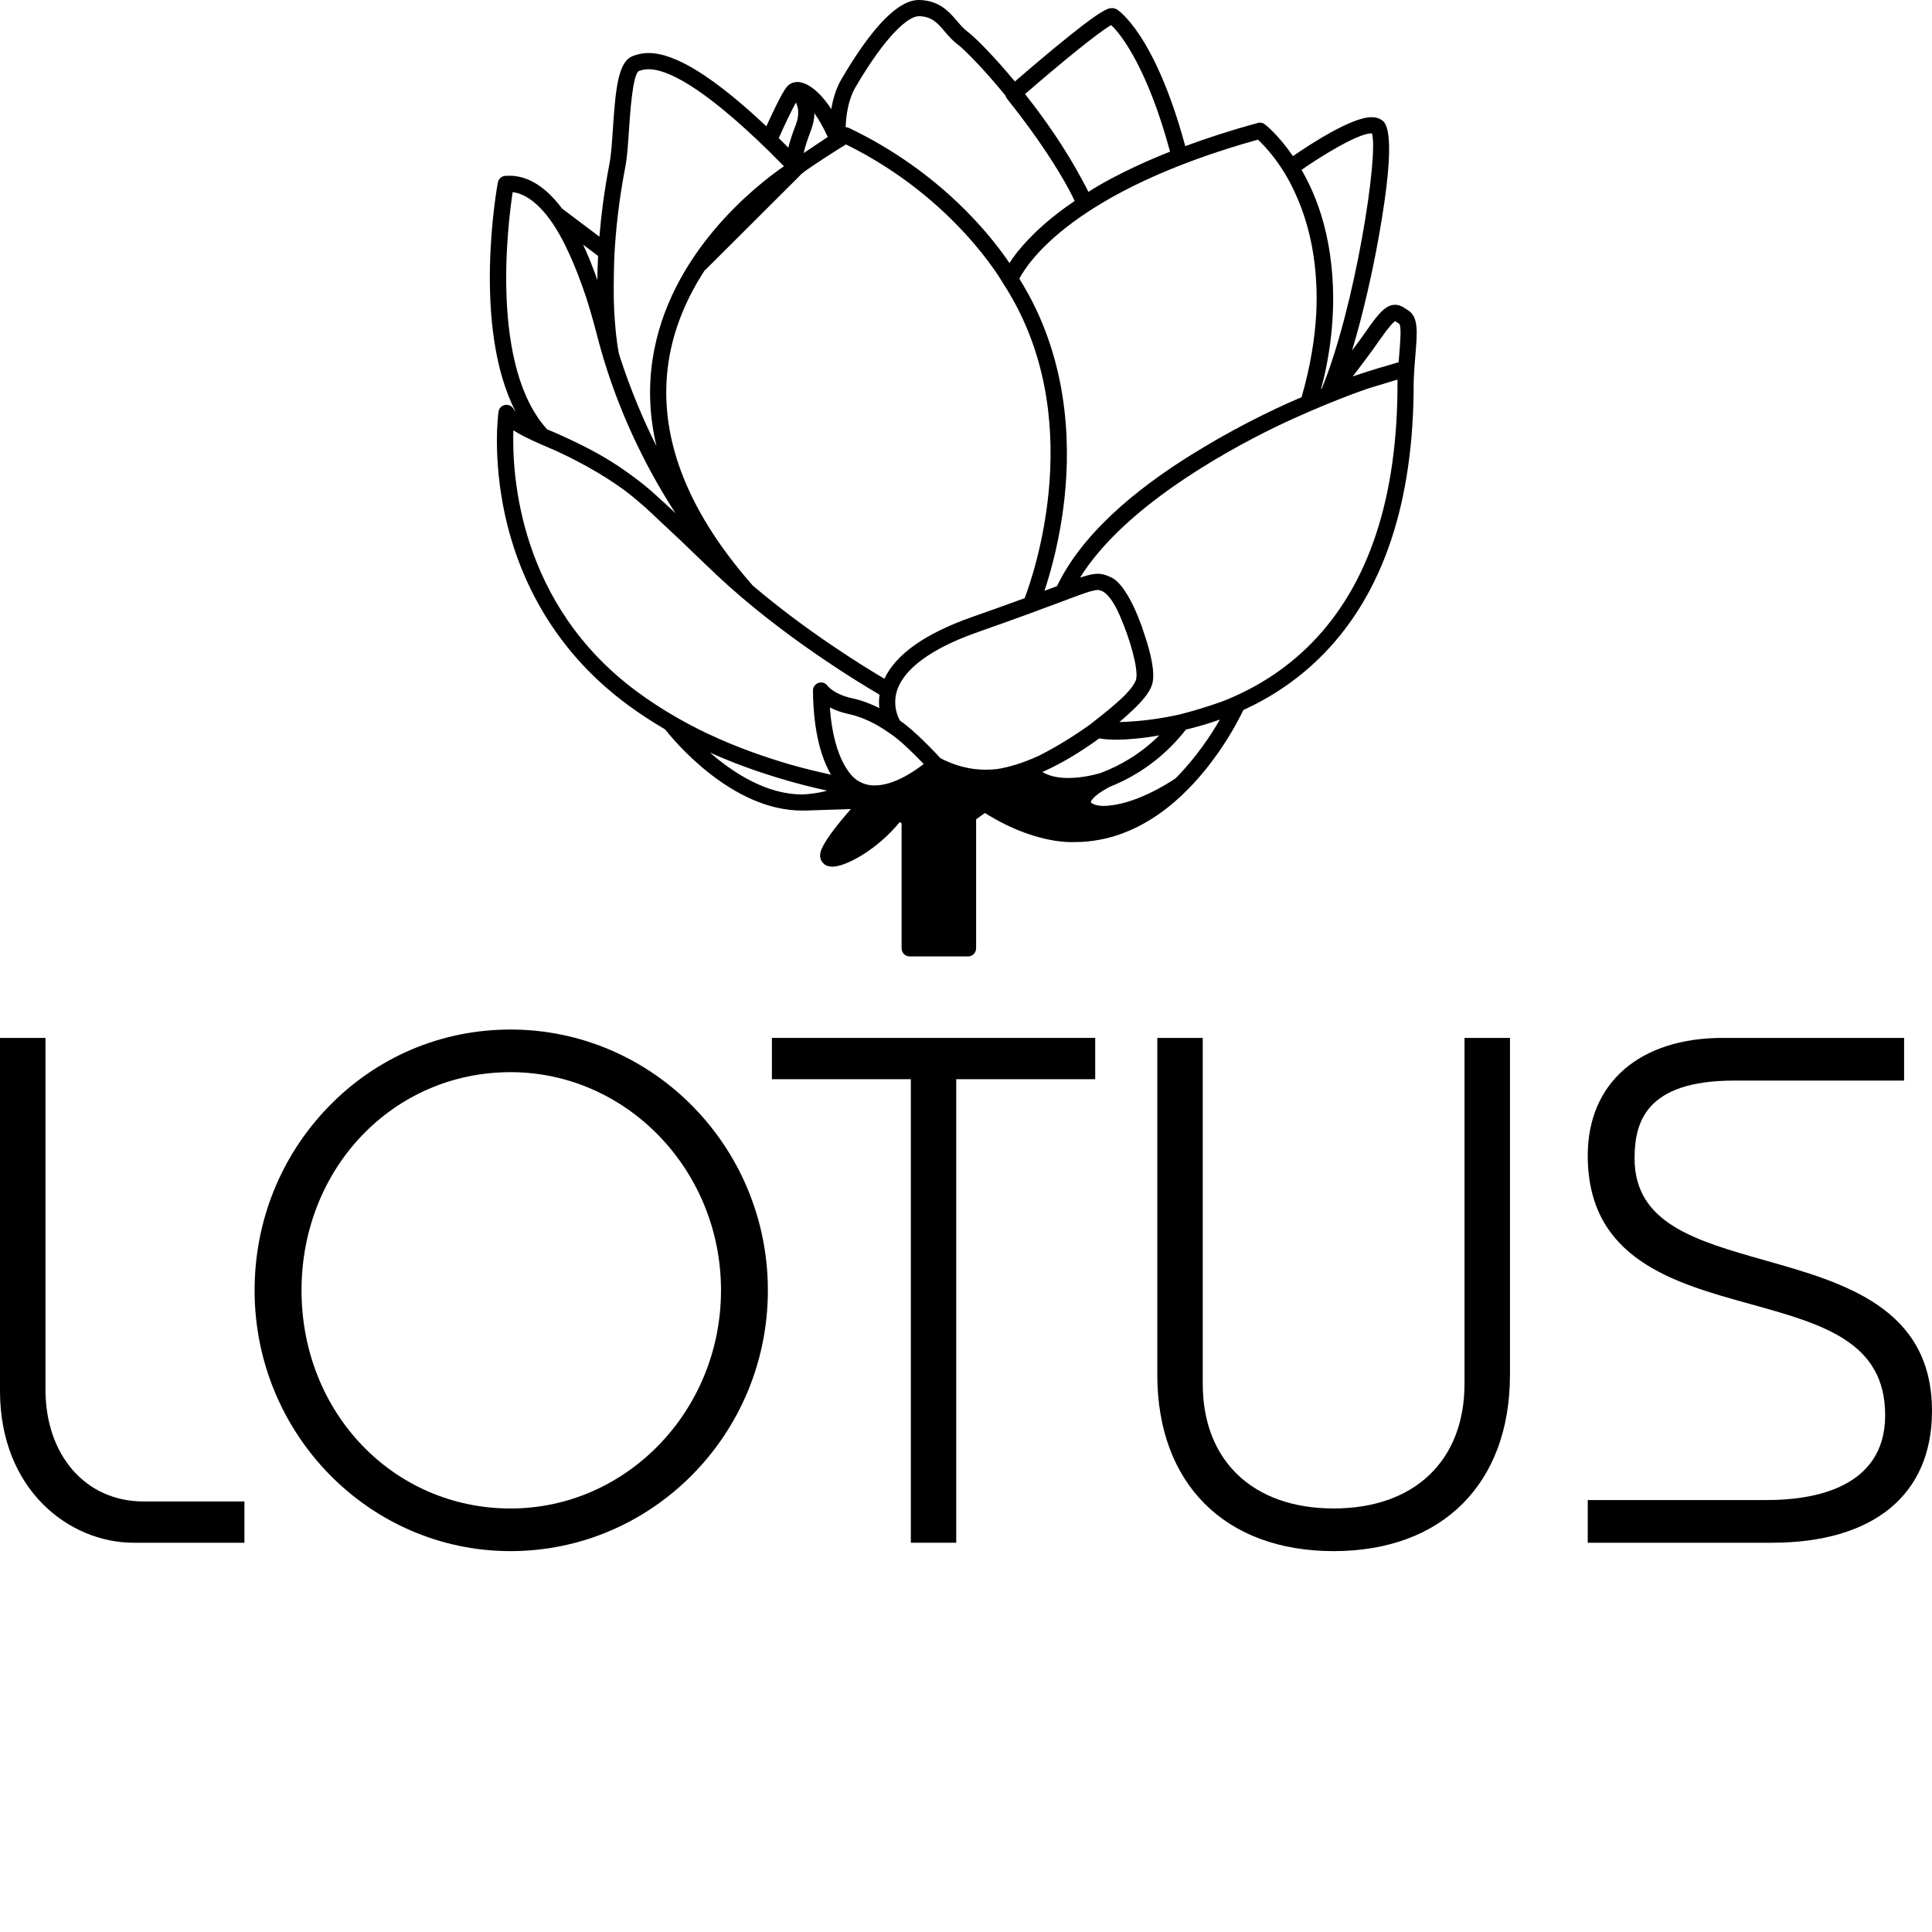
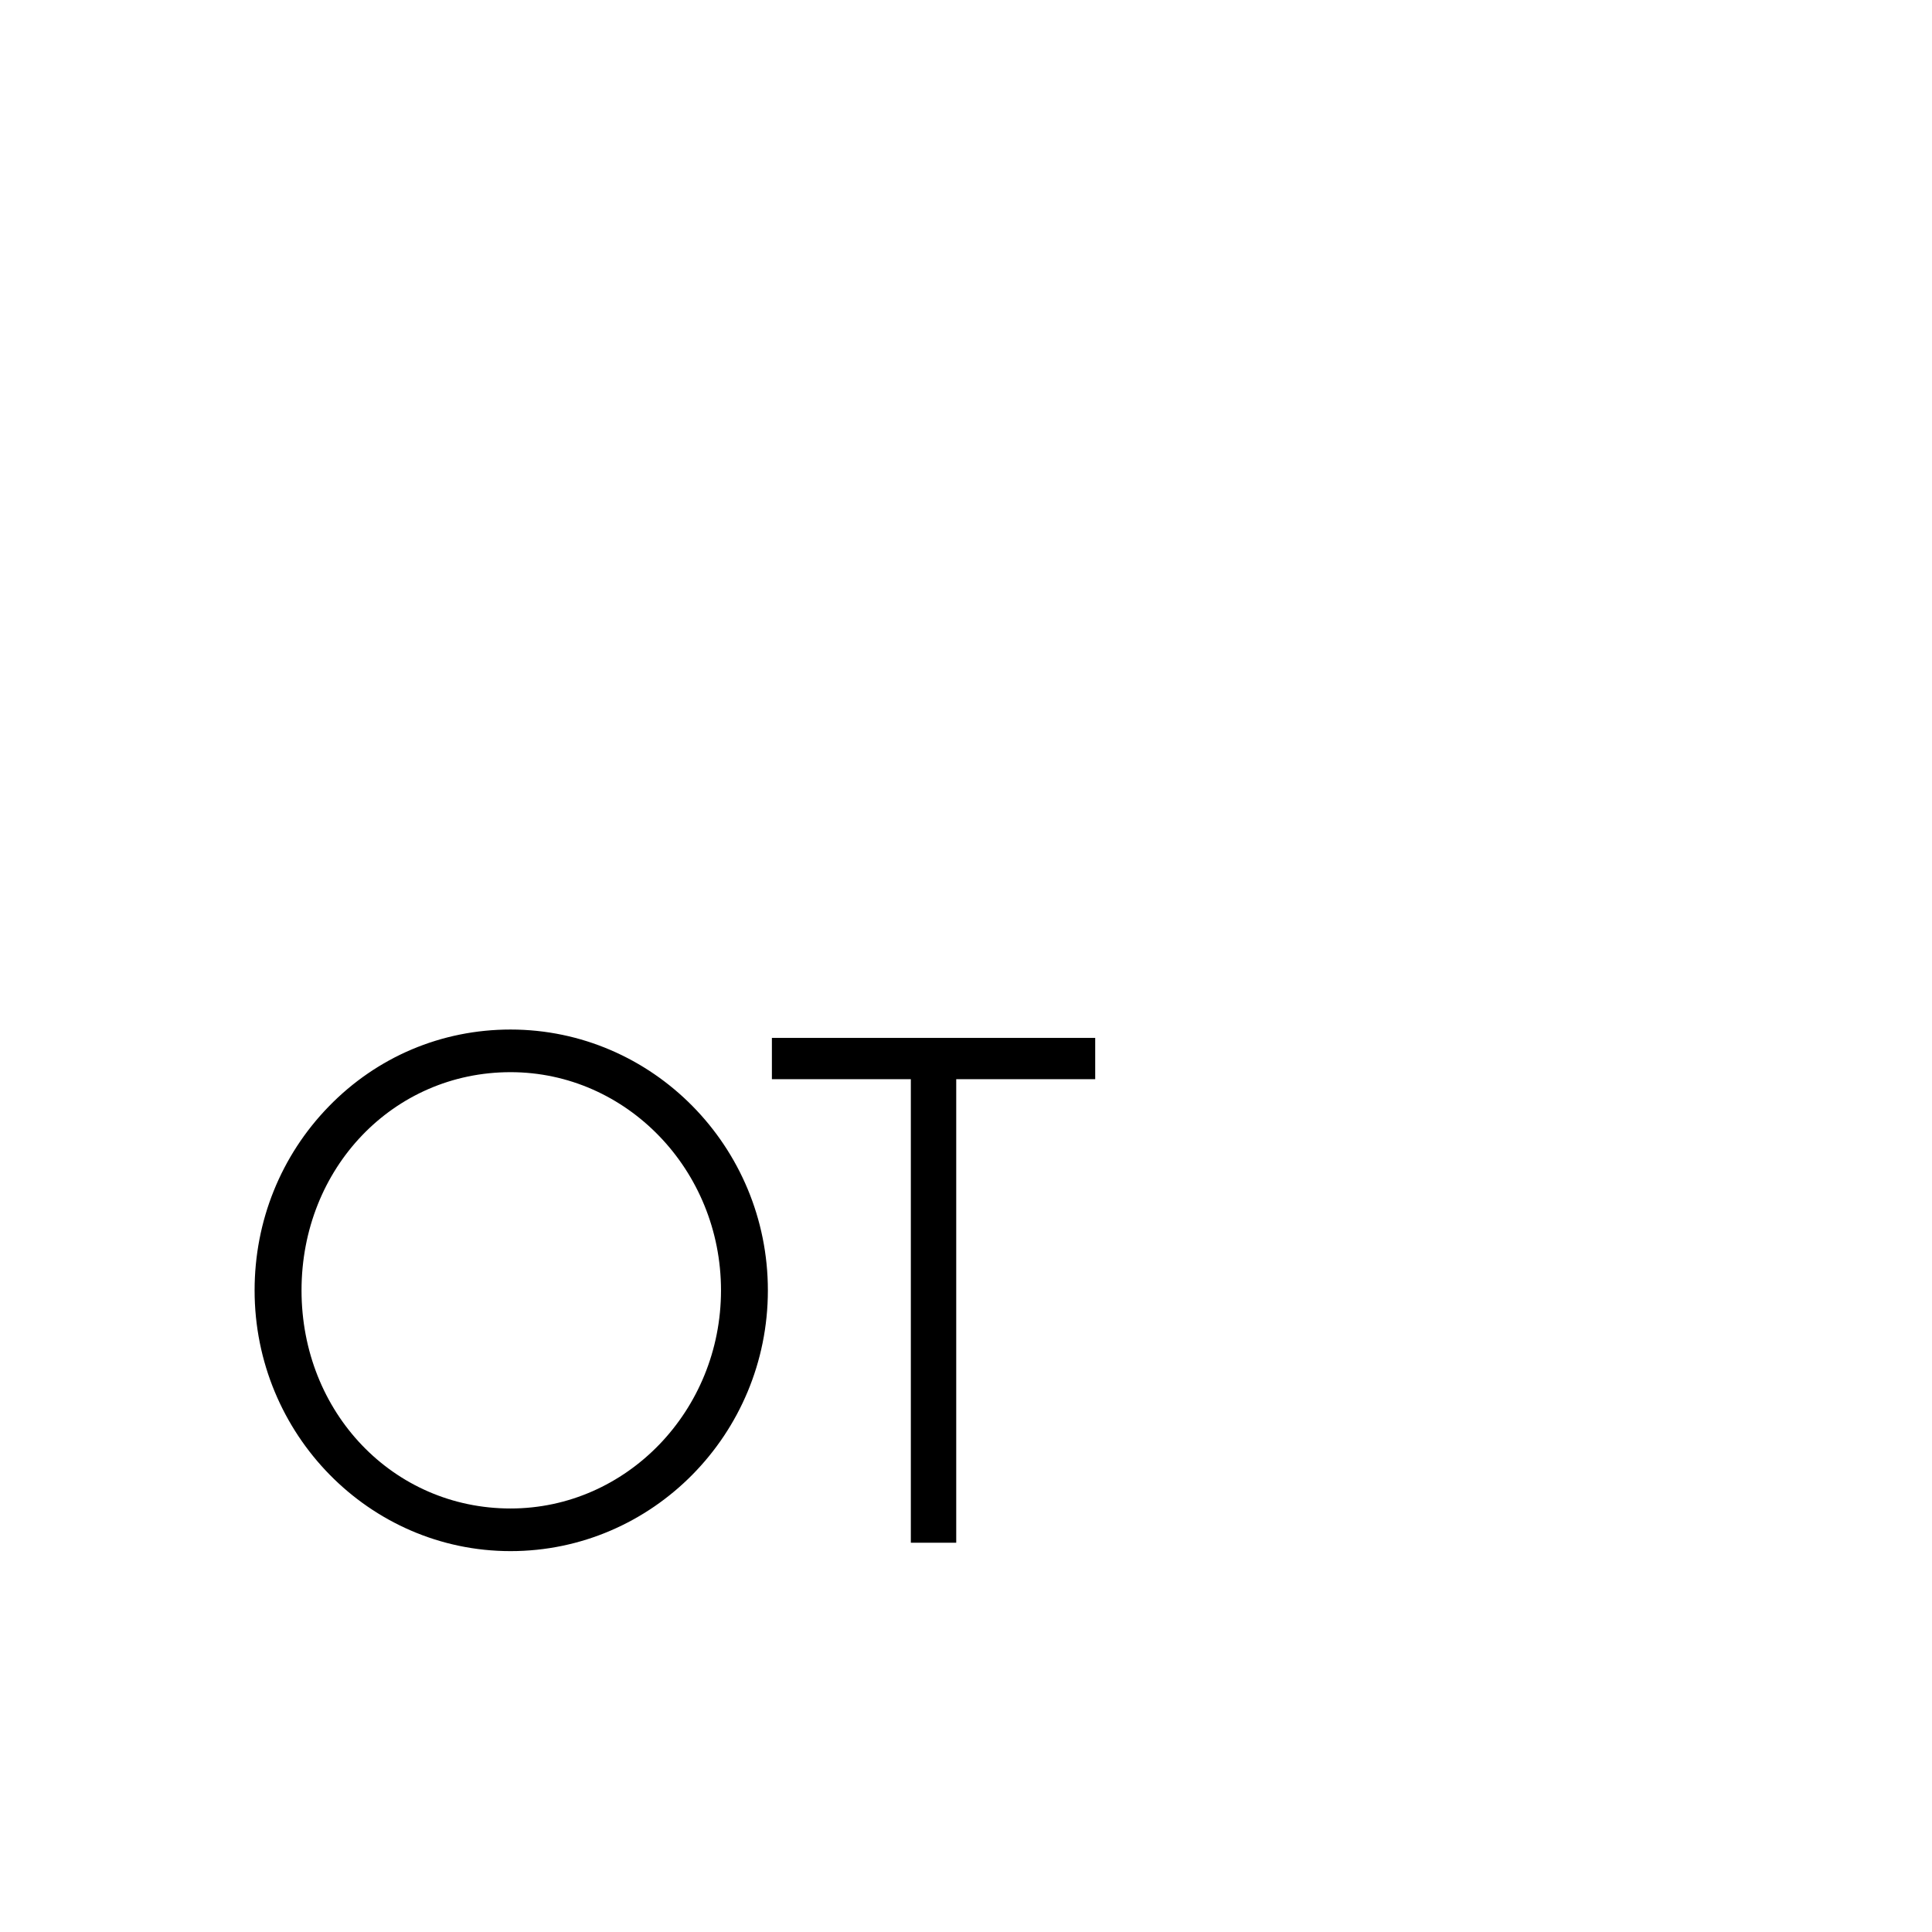
<svg xmlns="http://www.w3.org/2000/svg" version="1.1" id="Ebene_1" x="0px" y="0px" width="1000px" height="1000px" viewBox="0 0 1000 1000" enable-background="new 0 0 1000 1000" xml:space="preserve">
-   <path d="M364.709,139.979c20.441-31.399,49.391-49.438,49.8-49.694c0.024-0.01,0.054-0.038,0.081-0.064" />
-   <path d="M728.961,160.714c-0.338-0.212-0.67-0.424-0.968-0.636c-1.6-1.089-3.41-2.318-5.902-2.318  c-4.665,0-8.396,4.215-14.55,13.037c-2.44,3.498-5.095,7.171-7.729,10.682c5.896-19.547,10.802-41.749,13.906-59.299  c9.686-54.281,3.502-58.605,1.479-60.032c-1.421-1-3.187-1.501-5.283-1.501c-10.372,0-31.884,14.1-40.686,20.168  c-7.456-10.894-14.114-16.143-14.533-16.46c-1.031-0.805-2.384-1.078-3.667-0.731c-13.902,3.822-26.35,7.856-37.534,12.017  C597.54,16.759,578.28,4.969,578.085,4.854c-0.71-0.421-1.541-0.65-2.424-0.65c-2.074,0-4.922,0-30.302,20.976  c-7.983,6.596-15.73,13.237-20.062,17c-11.095-13.378-20.722-23-24.636-25.899c-1.931-1.437-3.569-3.358-5.277-5.381  C491.338,6.186,486.312,0.298,475.94,0h-0.361c-10.653,0-24.119,13.782-40.05,40.973c-2.849,4.885-4.431,10.447-5.272,15.541  c-0.48-0.756-0.985-1.519-1.507-2.258c-3.507-4.899-7.335-8.567-10.974-10.421c-1.748-0.905-3.45-1.387-5.043-1.387  c-2.178,0-4.108,0.865-5.455,2.476c-2.539,3.072-7.52,13.619-10.613,20.443c-27.094-25.458-47.116-37.913-60.892-37.913  c-3.788,0-6.521,0.894-8.259,1.564c-7.467,2.897-8.864,16.231-10.292,37.81c-0.464,6.911-0.905,13.441-1.714,17.626  c-2.688,13.942-4.326,26.67-5.26,38.05l-19.363-14.589c-9.799-13.123-19.386-16.959-27.191-16.959c-0.596,0-1.089,0.029-1.473,0.04  c-0.16,0.014-0.315,0.014-0.418,0.014c-2.023,0-3.73,1.456-4.12,3.438c-0.625,3.41-13.375,74.899,9.203,118.614  c-0.44-0.48-0.818-0.933-1.042-1.356c-0.876-1.587-2.642-2.436-4.43-2.1c-1.776,0.309-3.134,1.733-3.398,3.524  c-0.126,0.949-3.186,23.664,3.45,53.814c6.149,27.853,22.114,67.418,63.367,97.836c6.143,4.542,12.635,8.765,19.415,12.736  c4.184,5.341,34.308,42.027,70.857,42.027c0.286,0,0.566-0.023,0.854-0.023c0.172,0.012,0.361,0.035,0.544,0.023l23.913-0.768  c-6.521,7.404-14.762,17.552-15.799,22.732c-0.351,1.857,0.051,3.593,1.14,4.917c0.802,0.985,2.351,2.16,5.106,2.16  c7.024,0,23.316-8.888,34.853-23.117l0.945,0.762v64.623c0,2.32,1.868,4.188,4.172,4.188h30.216c2.304,0,4.185-1.868,4.185-4.188  v-66.76l4.532-3.278c1.289,0.791,2.996,1.828,5.061,2.968c6.831,3.868,13.633,6.812,20.349,8.825  c7.049,2.177,14.796,3.615,22.486,3.209h0.361c1.076,0,3.123-0.059,5.896-0.396c13.971-1.519,26.183-7.135,36.577-14.538  c0.052-0.04,0.114-0.086,0.166-0.109c0.505-0.361,0.997-0.739,1.496-1.089c1.329-0.992,2.664-2.046,4.011-3.164  c0.315-0.24,0.625-0.521,0.936-0.773c0.224-0.2,0.44-0.378,0.665-0.556c21.047-18.057,33.189-42.205,35.779-47.674  c14.126-6.453,28.503-15.708,41.448-28.956c31.104-31.764,46.789-78.934,46.715-140.235v-0.029  c0.126-5.249,0.544-10.263,0.905-14.684C733.603,171.871,734.228,164.124,728.961,160.714z M709.914,69.018h0.178  c3.627,10.602-8.722,90.44-25.999,132.213l-0.321,0.129c3.41-12.501,8.385-36.921,5.312-64.321  c-1.662-15.564-5.495-28.091-9.633-37.655c-1.84-4.224-3.805-8.048-5.782-11.484C685.336,79.813,703.198,69.018,709.914,69.018z   M651.08,72.284c2.618,2.406,8.194,8.114,13.854,17.312c14.465,24.188,17.422,50.872,16.355,72.713  c-0.699,12.859-3.003,27.26-7.594,43.276c-6.516,2.722-27.941,12.12-51.791,26.583c-29.393,17.575-58.634,40.554-73.099,67.822  c-0.229,0.427-0.464,0.854-0.676,1.295c-0.207,0.378-0.396,0.779-0.579,1.169c-0.172,0.315-0.327,0.622-0.48,0.934  c-0.133,0.046-0.259,0.114-0.412,0.169l-6.046,2.238c3.242-9.693,8.08-26.79,10.372-47.984  c3.236-29.855,1.735-73.584-23.382-113.543C531.961,135.866,556.018,98.799,651.08,72.284z M575.117,13.011  c5.083,4.473,18.962,22.645,30.497,65.49c-7.776,3.051-26.71,10.908-42.269,20.804c-0.849-1.739-2.006-3.968-3.467-6.624  c-8.504-15.922-19.237-31.257-29.323-44.001C549.038,32.624,569.105,16.266,575.117,13.011z M442.761,45.208  c15.891-27.176,27.374-36.844,32.944-36.844c6.665,0.181,9.599,3.613,13.312,7.971c1.959,2.278,3.972,4.656,6.653,6.65  c3.444,2.562,13.363,12.541,24.768,26.486c0.144,0.562,0.4,1.088,0.769,1.57c17.134,21.475,26.904,37.509,31.93,46.804  c1.078,2.025,2.132,4.094,3.112,6.174c-0.493,0.312-1.038,0.71-1.634,1.121c-9.461,6.532-16.486,12.724-21.695,18.143  c-0.144,0.129-0.27,0.272-0.412,0.415c-0.184,0.224-0.4,0.433-0.602,0.647c-3.548,3.722-6.843,7.713-9.404,11.822  c-9.356-13.891-35.414-47.139-83.028-69.923c-0.572-0.27-1.169-0.401-1.765-0.413C437.913,60.181,438.927,51.743,442.761,45.208z   M416.074,78.828c0.562-2.607,1.685-6.192,3.685-11.381c1.243-3.278,1.759-6.246,1.788-8.862c2.579,3.665,5.003,8.151,6.854,12.231  c0,0.026,0.028,0.057,0.028,0.095l-12.445,8.32C416.011,79.112,416.052,78.966,416.074,78.828z M414.613,90.22  c0.194-0.132,0.372-0.27,0.544-0.427c2.177-1.968,13.815-9.498,20.669-13.784l2.062-1.249  c56.273,27.684,81.029,71.398,81.292,71.865c0.022,0.04,0.052,0.063,0.074,0.109c0.04,0.045,0.052,0.1,0.092,0.14  c44.273,68.069,15.8,150.175,11.021,162.733c-7.354,2.699-16.27,5.902-27.105,9.707c-24.285,8.533-39.551,19.289-45.487,32.016  c-10.745-6.341-40.314-24.532-68.318-48.394c-0.04-0.083-0.075-0.155-0.144-0.224c-0.052-0.089-0.154-0.183-0.234-0.275  c-0.086-0.092-0.154-0.192-0.24-0.264c-34.051-38.993-48.438-77.653-42.79-114.927c2.733-17.969,9.919-33.84,18.661-47.268  L414.59,90.22H414.613z M411.972,53.064c1.175,2.381,1.965,6.183-0.028,11.392c-1.868,4.914-3.164,8.762-3.914,11.948  c-1.398-1.413-2.803-2.788-4.16-4.135c-0.271-0.255-0.544-0.519-0.791-0.776C405.903,65.132,409.61,57.316,411.972,53.064z   M318.004,132.356c0.688-13.306,2.355-28.875,5.719-46.313c0.889-4.699,1.358-11.479,1.822-18.656  c0.625-9.211,1.908-28.377,5.003-30.575c1.192-0.438,2.854-0.974,5.227-0.974c8.864,0,26.761,7.713,62.301,42.474  c2.396,2.381,5.393,5.392,7.696,7.73c-14.464,9.997-59.643,45.236-67.992,99.893c-2.252,14.868-1.582,29.887,2.012,45.016  c-6.882-13.756-13.495-29.357-19.065-46.648c-0.154-0.542-0.31-1.089-0.464-1.619c-0.446-2.307-2.104-11.831-2.556-27.162  C317.551,145.461,317.849,136.046,318.004,132.356z M309.58,132.488c-0.235,4.407-0.35,8.573-0.39,12.469  c-2.413-6.925-4.889-13.014-7.388-18.337L309.58,132.488z M265.358,99.435c4.378,0.539,11.18,3.353,18.87,13.616  c0.063,0.057,0.086,0.126,0.132,0.201c7.656,10.254,14.074,25.976,18.831,40.05c1.953,6.043,3.901,12.728,5.815,20.166  c0.923,3.685,1.948,7.283,2.997,10.822c0.092,0.338,0.166,0.69,0.271,1.006v0.034c0,0.015,0.027,0.029,0.027,0.049  c0.104,0.312,0.207,0.61,0.298,0.934c9.822,32.299,23.964,59.118,37.001,79.287c-3.357-3.181-6.562-6.138-9.695-8.914  c-3.988-3.753-8.344-7.237-12.803-10.464c-9.202-6.859-19.38-12.908-33.185-19.26c-5.129-2.424-9.009-4.034-10.716-4.716  C253.668,189.718,262.802,116.273,265.358,99.435z M425.759,409.864c-2.476,0.556-5.236,0.928-8.682,1.243  c-0.676,0.023-1.324,0.08-1.971,0.08c-18.47,0-35.655-11.22-47.672-21.684c23.901,10.744,46.893,16.744,60.675,19.718  C427.34,409.463,426.55,409.664,425.759,409.864z M409.375,395.819c-12.664-3.662-27.695-8.831-42.795-15.937  c-0.676-0.338-1.387-0.665-2.074-0.997c-0.751-0.361-1.513-0.728-2.258-1.1c-3.421-1.696-6.762-3.467-10.028-5.318  c-0.728-0.384-1.438-0.796-2.178-1.227c-7.088-4.071-13.868-8.464-20.246-13.188c-61.178-45.099-64.84-111.976-64.078-135.333  c3.266,2.115,7.622,4.327,13.323,6.831c0.08,0.041,0.155,0.089,0.235,0.115c0.029,0.017,0.27,0.115,0.67,0.281  c0.504,0.212,1.003,0.424,1.507,0.653c2.154,0.894,4.223,1.805,6.223,2.699c8.785,4.02,23.042,11.223,35.884,20.698  c3.514,2.699,6.939,5.544,10.436,8.63c0.104,0.086,0.207,0.184,0.298,0.258c5.793,5.458,11.925,11.186,17.799,16.688  c0.699,0.667,1.393,1.341,2.109,2.025c4.898,4.736,10.458,10.077,16.704,15.988c33.361,31.396,73.745,55.797,84.352,61.972  c-0.367,2.49-0.367,4.839-0.121,6.948c-3.947-1.983-8.745-3.937-14.085-5.095c-9.284-1.994-12.544-6.243-12.652-6.361  c-1.037-1.513-2.939-2.163-4.688-1.61c-1.748,0.562-2.957,2.194-2.934,4.02c0.252,22.349,4.756,35.684,9.356,43.511  C423.037,399.44,416.114,397.715,409.375,395.819z M452.744,406.546c-3.318,0-6.166-0.819-8.71-2.504  c-0.052-0.023-0.104-0.04-0.155-0.075c-0.074-0.029-0.132-0.08-0.195-0.109c-0.062-0.04-0.113-0.086-0.194-0.114  c-1.324-0.866-11.874-8.533-13.972-37.578c2.527,1.312,5.742,2.57,9.771,3.424c10.137,2.178,18.263,7.868,20.945,9.765l0.234,0.155  c0.023,0.023,0.08,0.034,0.104,0.063c0.028,0.012,0.052,0.041,0.073,0.063c4.723,2.934,12.603,10.722,17.474,15.805  C472.978,399.458,462.491,406.546,452.744,406.546z M538.207,390.925c-0.258,0.138-0.521,0.264-0.779,0.378  c-8.147,3.719-15.122,5.73-20.903,6.699c-1.933,0.252-4.028,0.396-6.259,0.396c-2.021,0-4.033-0.132-6.017-0.367  c-5.868-0.779-11.587-2.567-17.083-5.393c-0.132-0.063-0.258-0.115-0.39-0.206c-2.517-2.739-13.553-14.475-20.894-19.375  c-0.126-0.224-0.309-0.539-0.464-0.877c-0.022-0.012-0.022-0.023-0.022-0.04c-0.092-0.161-0.172-0.315-0.234-0.47  c-1.151-2.487-2.619-7.138-1.22-13.048c0.103-0.341,0.194-0.708,0.314-1.081c2.562-8.04,11.908-19.844,41.781-30.345  c20.646-7.232,34.399-12.381,43.499-15.785c0.046-0.025,0.075-0.04,0.126-0.057l1.932-0.705c0.013-0.028,0.04-0.04,0.062-0.04  c0-0.011,0.028-0.011,0.028-0.011c0.028-0.018,0.052-0.018,0.052-0.032c0.028,0,0.052-0.014,0.075-0.026  c5.523-2.057,9.386-3.484,12.057-4.303c1.84-0.516,3.369-0.866,4.292-0.877h0.092c0.271,0,0.544,0.057,0.803,0.115  c0.412,0.109,0.935,0.281,1.604,0.559c2.539,1.373,5.198,4.771,7.702,9.885c0.021,0.083,0.052,0.141,0.104,0.209  c0.286,0.584,0.557,1.204,0.831,1.828c0.154,0.298,0.28,0.607,0.412,0.905c0.114,0.269,0.235,0.539,0.338,0.808  c4.848,11.194,9.146,26.228,8.046,31.735c-0.4,1.995-2.47,4.928-5.794,8.373c-4.91,4.876-11.455,10.002-14.349,12.277  c-1.329,1.037-2.418,1.896-3.123,2.481c-0.012,0.011-0.022,0.022-0.034,0.051c-7.92,5.736-17.1,11.507-26.406,16.246  C538.322,390.873,538.271,390.902,538.207,390.925z M552.929,402.684c-5.519,0-9.977-1.048-13.375-3.071  c0.287-0.126,0.545-0.258,0.813-0.396c9.089-4.103,18.652-9.782,28.605-17.025c2.598,0.453,5.576,0.677,8.895,0.677  c3.158,0,6.48-0.212,9.748-0.539c3.639-0.321,7.799-0.865,12.43-1.708c-9.387,9.346-19.862,15.506-30.332,19.472  C567.215,400.844,560.275,402.684,552.929,402.684z M608.428,402.901c-3.522,2.401-21.644,14.114-37.379,14.246  c-3.886,0-6.258-1.41-6.476-1.908c0-0.029,0.359-2.911,9.467-7.811c0.017-0.029,0.028-0.046,0.057-0.046  c14.006-5.547,27.982-14.779,39.752-29.752c5.634-1.335,11.53-3.026,17.57-5.186C626.822,380.444,619.041,392.266,608.428,402.901z   M723.341,197.353c0.246,59.502-14.646,105.05-44.303,135.35c-14.492,14.833-30.921,24.346-46.634,30.46  c-8.086,2.848-15.341,5.017-21.827,6.639c-0.04,0.028-0.104,0.028-0.155,0.04c0,0-0.103,0.017-0.28,0.063  c-12.233,2.716-23.048,3.633-30.771,3.845c1.908-1.582,3.696-3.169,5.352-4.728c5.874-5.318,10.591-10.627,11.754-15.298  c1.455-5.859-0.929-15.813-3.913-24.729c-4.195-13.486-11.065-27.489-17.6-30.234c-0.258-0.109-0.516-0.198-0.762-0.312  c-1.364-0.691-2.773-1.118-4.24-1.312v-0.014c-0.625-0.075-1.244-0.129-1.862-0.129h-0.018h-0.012c-1.868,0-3.862,0.393-6.871,1.312  c-0.698,0.204-1.427,0.427-2.148,0.65c22.16-35.681,73.074-64.224,100.811-77.791c26.776-12.858,47.899-19.963,48.392-20.118  c5.031-1.501,10.911-3.301,15.089-4.573V197.353z M724.299,182.926c-0.144,1.456-0.259,2.985-0.373,4.567  c-4.55,1.292-14.636,4.224-23.758,7.335c4.428-5.729,9.688-12.737,14.229-19.247c4.848-6.963,6.894-8.859,7.695-9.358  c0.338,0.198,0.83,0.521,1.22,0.779c0.311,0.218,0.659,0.453,1.01,0.67C725.41,169.362,724.768,177.19,724.299,182.926z" />
-   <path d="M23.534,719.17V537.217H0v182.683c0,51.073,35.665,78.627,69.234,78.627h57.276v-21.369H74.288  C44.398,777.156,23.534,753.312,23.534,719.17" />
  <path d="M264.252,532.885c-35.729,0-69.143,14.144-94.105,39.844c-24.744,25.455-38.365,59.254-38.365,95.16  c0,74.434,59.43,134.97,132.47,134.97c73.453,0,133.199-60.536,133.199-134.97C397.451,593.438,337.705,532.885,264.252,532.885z   M264.252,780.789c-60.668,0-108.179-49.591-108.179-112.9c0-63.315,47.511-112.936,108.179-112.936  c60.078,0,108.937,50.657,108.937,112.936C373.188,730.149,324.33,780.789,264.252,780.789z" />
  <polygon points="399.531,558.586 471.448,558.586 471.448,798.514 494.942,798.514 494.942,558.586 566.877,558.586   566.877,537.217 399.531,537.217 " />
-   <path d="M758.021,716.282c0,39.786-25.959,64.496-67.734,64.496c-41.78,0-67.745-24.71-67.745-64.496V537.217h-23.523v174.389  c0,56.279,34.969,91.253,91.27,91.253c56.302,0,91.269-34.974,91.269-91.253V537.217h-23.533v179.065H758.021z" />
-   <path d="M913.975,652.474c-36.444-10.319-67.923-19.249-67.923-52.908c0-18.738,5.856-40.251,51.478-40.251h88.03v-22.098h-93.823  c-43.128,0-69.923,23.341-69.923,60.903c0,53.562,44.52,65.877,83.79,76.76c37.638,10.429,70.157,19.42,70.157,57.677  c0,38.158-38.152,43.86-60.886,43.86h-93.062v22.108h95.233c52.714,0,82.953-24.843,82.953-68.158  C1000,676.845,954.3,663.906,913.975,652.474" />
</svg>